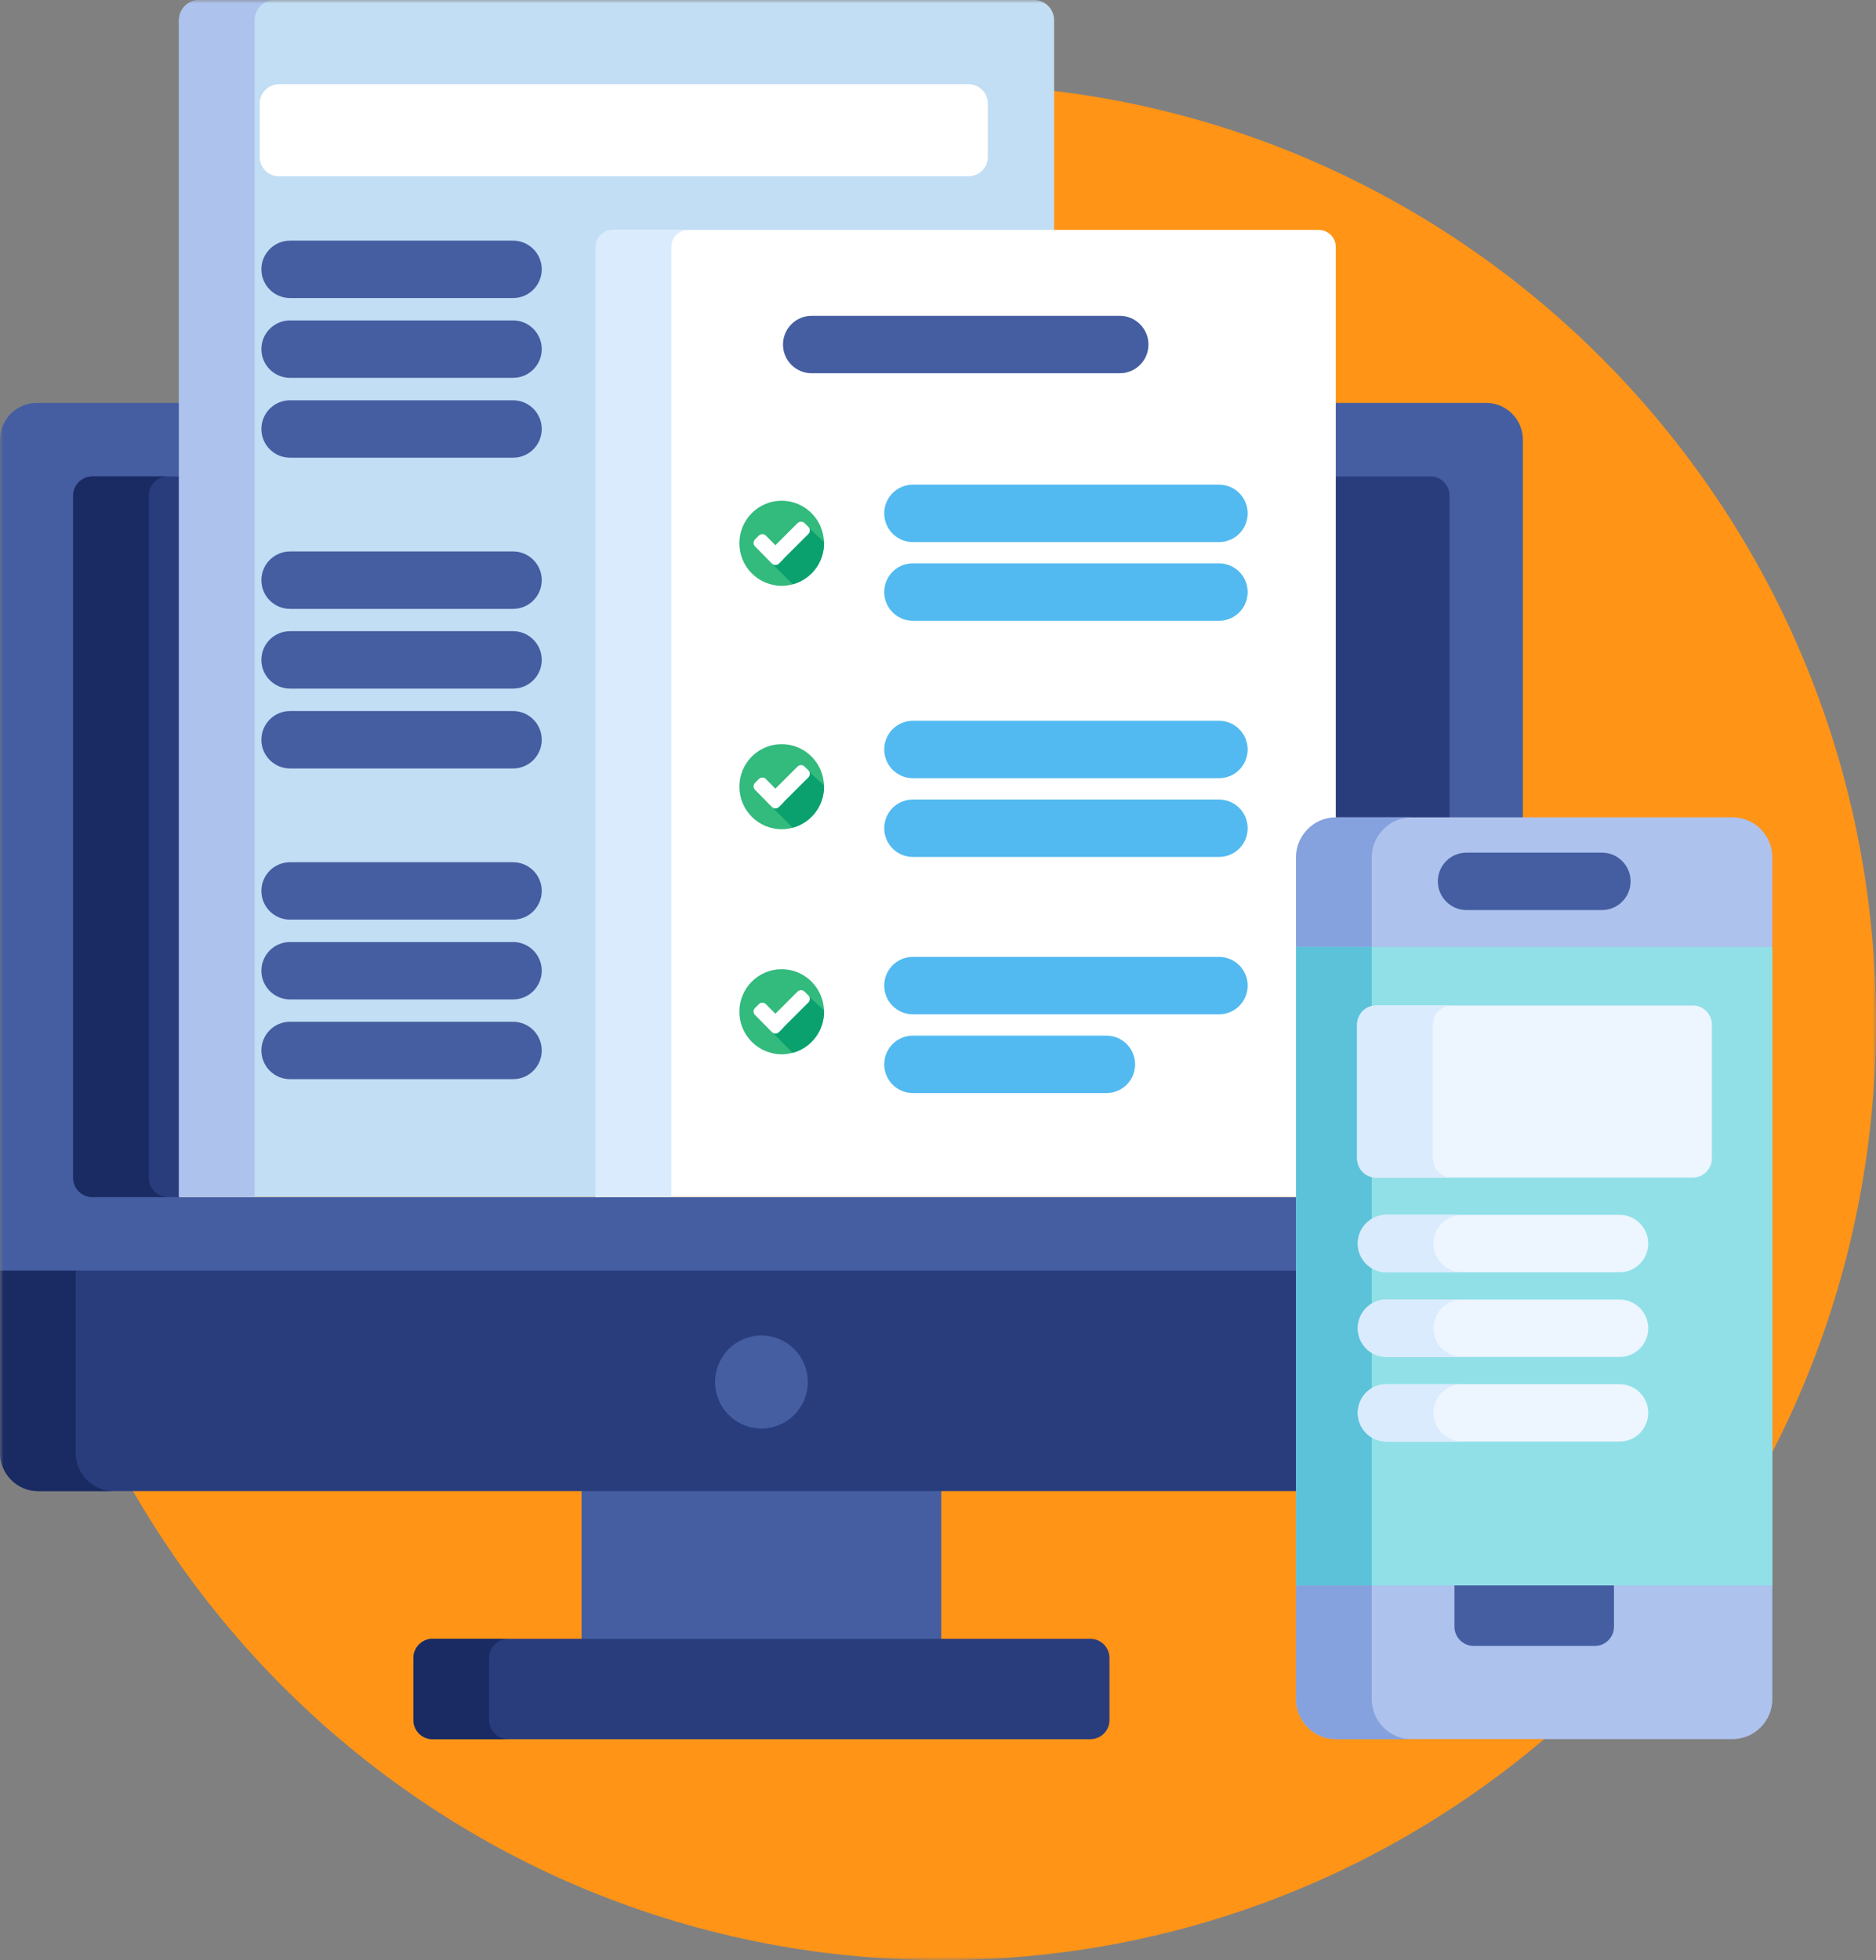
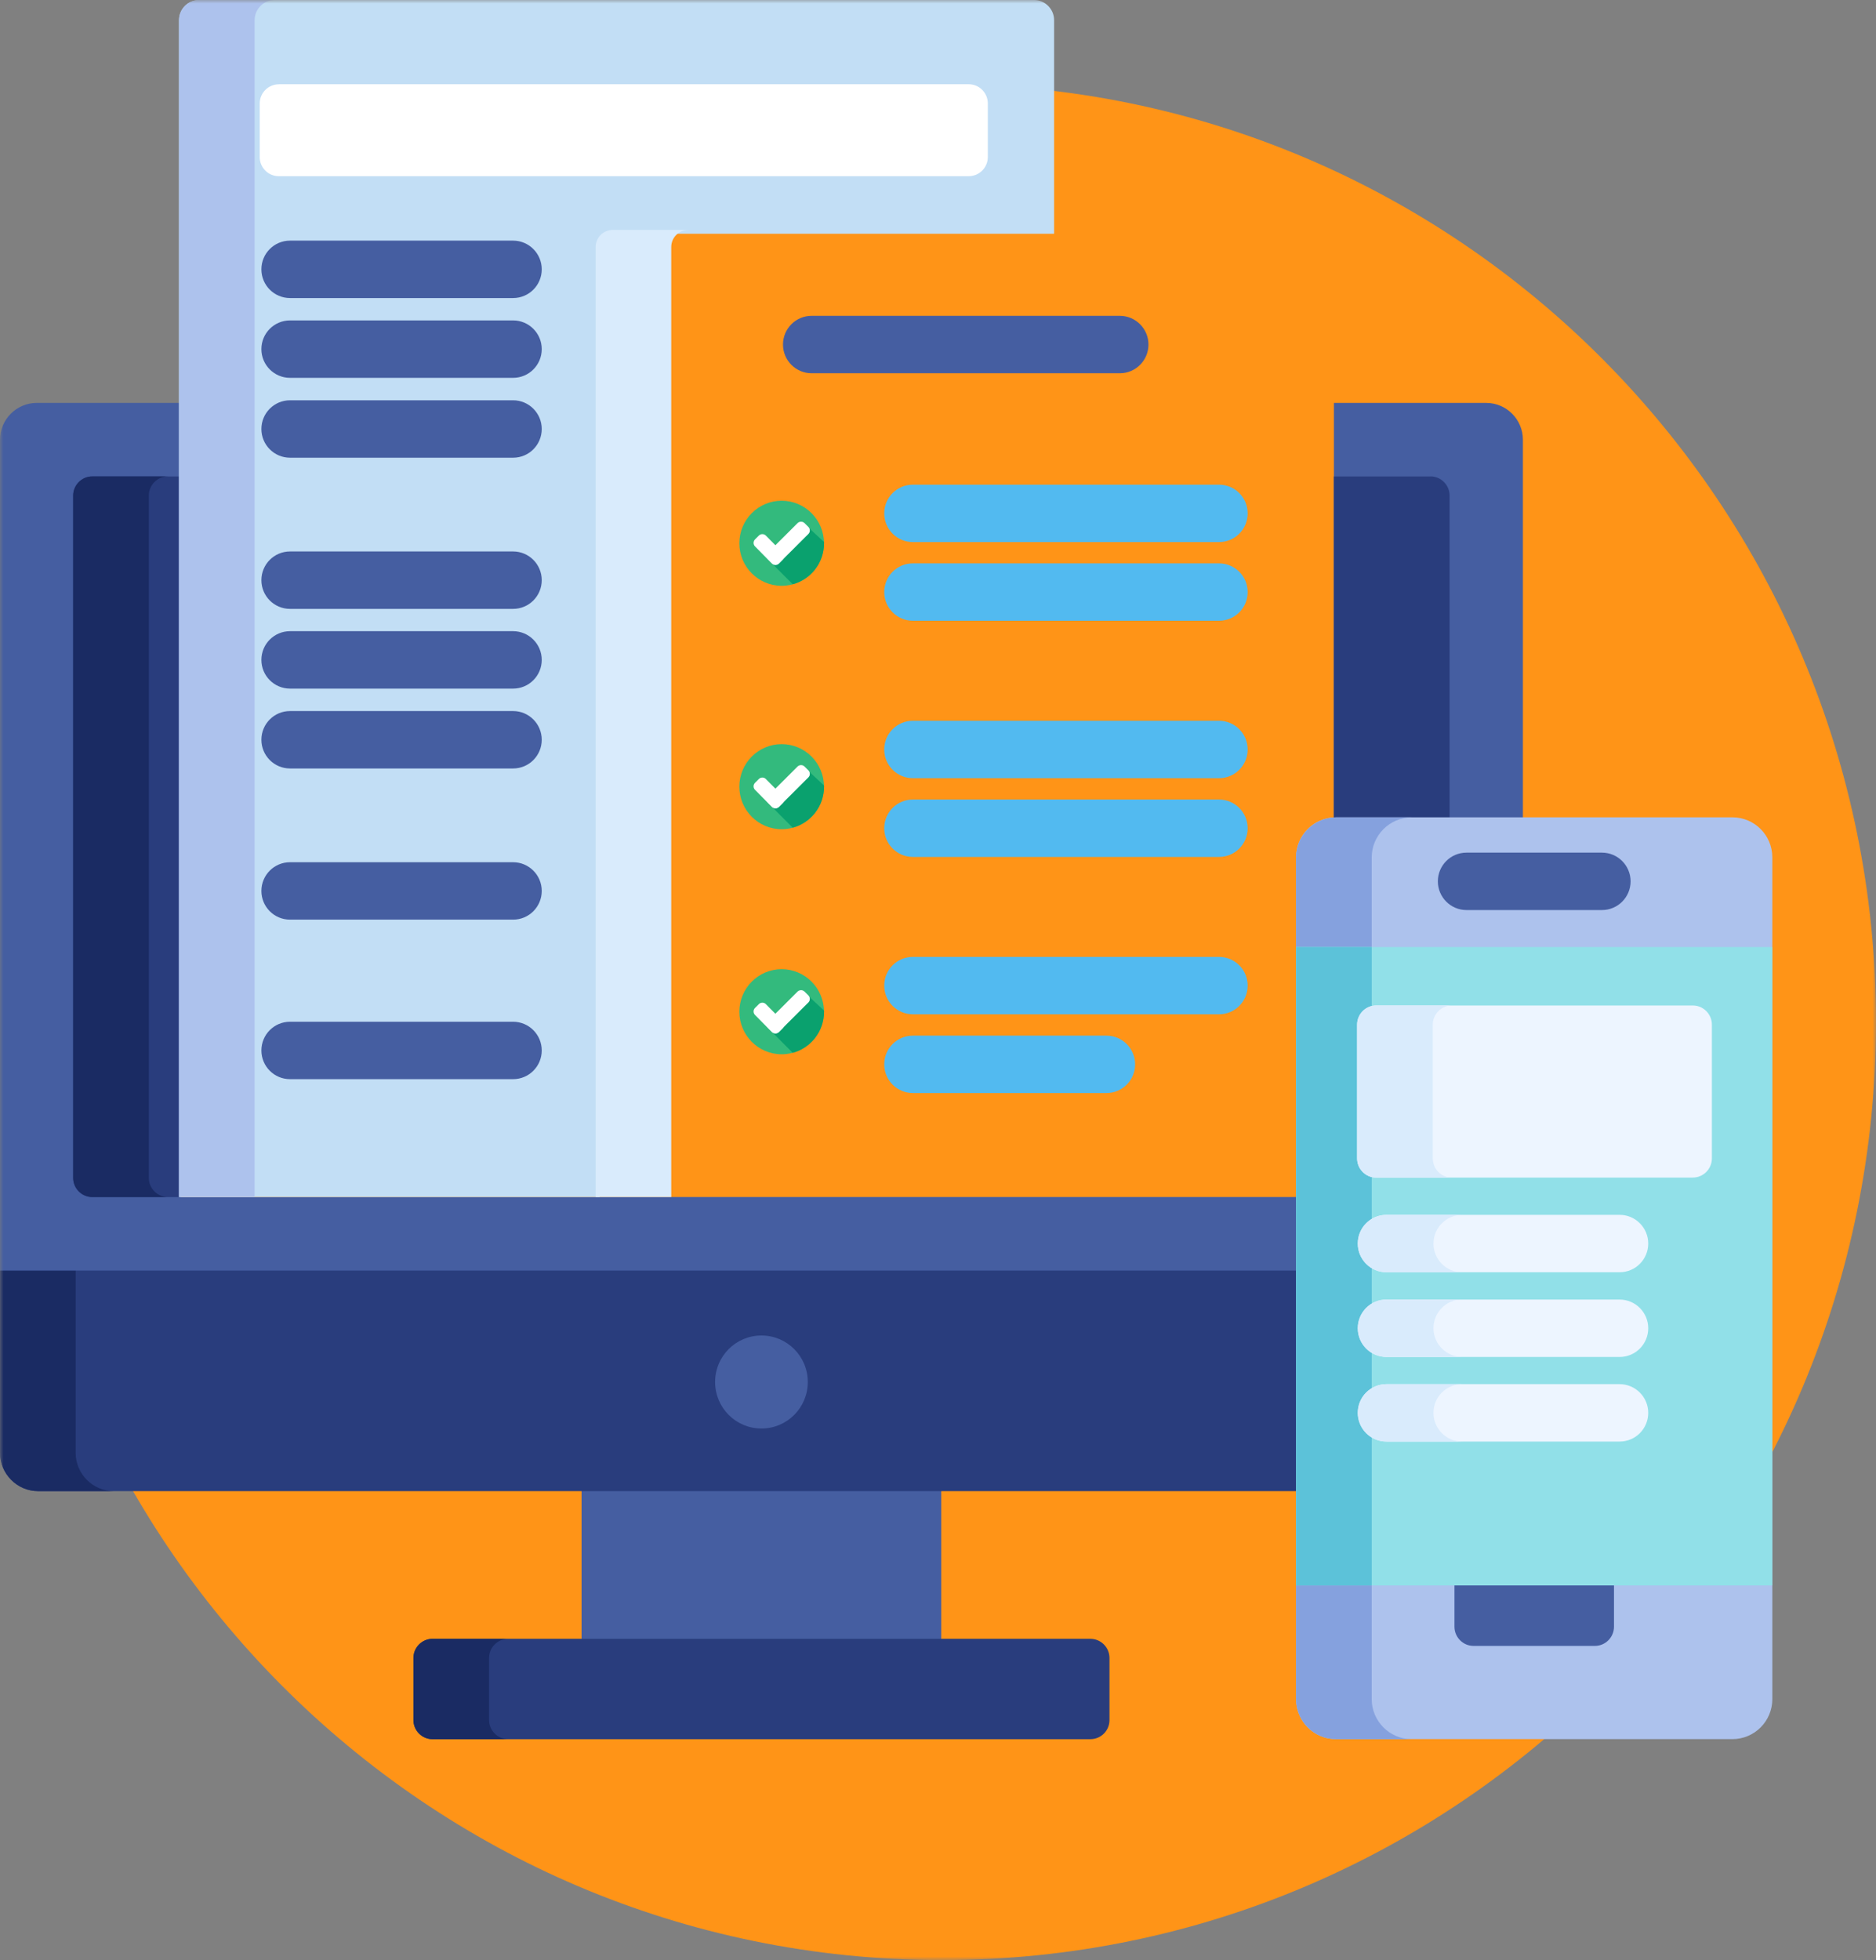
<svg xmlns="http://www.w3.org/2000/svg" id="uuid-2d35e831-9bb5-4813-ab35-759d17a6d61b" viewBox="0 0 270 282.01">
  <rect x="0" y="0" width="270" height="282.01" fill="#808080" stroke="none" />
  <defs>
    <clipPath id="uuid-d5d93c42-f2d7-40a9-875d-fb3b58e73608">
      <rect width="270" height="282" fill="none" />
    </clipPath>
    <mask id="uuid-10c83487-29f0-4e4a-ba90-38faf1acfb9b" x="0" y="0" width="270" height="282.01" maskUnits="userSpaceOnUse">
      <g id="uuid-d4792a2b-7222-4c45-b516-12bbbf07ea5d">
        <path d="M270,0H0v282h270V0Z" fill="#fff" />
      </g>
    </mask>
    <mask id="uuid-1c8c313e-0c50-490b-bff5-2c645dddb1f3" x="0" y="0" width="270" height="282" maskUnits="userSpaceOnUse">
      <g id="uuid-88a863fa-06b1-4764-b11c-56ca32516500">
        <path d="M270,0H0v282h270V0Z" fill="#fff" />
      </g>
    </mask>
    <mask id="uuid-63a132e3-63d6-4740-a570-9172fa6f57d0" x="0" y="0" width="270" height="282" maskUnits="userSpaceOnUse">
      <g id="uuid-59738625-b471-4518-806b-4193d7802284">
        <path d="M270,0H0v282h270V0Z" fill="#fff" />
      </g>
    </mask>
  </defs>
  <g clip-path="url(#uuid-d5d93c42-f2d7-40a9-875d-fb3b58e73608)">
    <g mask="url(#uuid-10c83487-29f0-4e4a-ba90-38faf1acfb9b)">
      <path d="M135.58,12.12c74.23,0,134.42,60.41,134.42,134.94s-60.18,134.94-134.42,134.94S1.17,221.59,1.17,147.06,61.34,12.12,135.58,12.12Z" fill="#ff9417" />
    </g>
    <path d="M135.47,213.98h-51.77v22.35h51.77v-22.35Z" fill="#455ea1" />
    <g mask="url(#uuid-1c8c313e-0c50-490b-bff5-2c645dddb1f3)">
      <path d="M62.24,235.78h94.69c1.52,0,2.75,1.24,2.75,2.76v8.93c0,1.52-1.23,2.75-2.74,2.75H62.25c-1.52,0-2.74-1.24-2.74-2.75v-8.93c0-1.52,1.23-2.76,2.75-2.76h-.02Z" fill="#293d7d" />
      <path d="M70.39,247.46v-8.93c0-1.51,1.23-2.75,2.75-2.75h-10.89c-1.51,0-2.75,1.24-2.75,2.75v8.93c0,1.51,1.23,2.76,2.75,2.76h10.89c-1.51,0-2.75-1.24-2.75-2.76Z" fill="#1a2b63" />
      <path d="M187.08,182.24H0v26.78c0,3.03,2.47,5.51,5.48,5.51h181.59v-32.28Z" fill="#293d7d" />
      <path d="M10.89,209.02v-26.78H0v26.78c0,3.03,2.47,5.51,5.48,5.51h10.89c-3.01,0-5.48-2.48-5.48-5.51Z" fill="#1a2b63" />
      <path d="M213.91,57.97h-21.93v60.18c-2.84,0-5.15,2.34-5.15,5.21v48.86H26.04V57.97H5.27c-2.89,0-5.27,2.38-5.27,5.3v119.53h187.08v-59.44c0-2.87,2.33-5.21,5.19-5.21h26.91v-54.89c0-2.91-2.37-5.29-5.27-5.29" fill="#455ea1" />
      <path d="M26.04,68.55h-12.76c-1.51,0-2.75,1.24-2.75,2.76v98.16c0,1.51,1.23,2.76,2.75,2.76h12.76v-103.67h0Z" fill="#293d7d" />
      <path d="M205.89,68.55h-13.92v49.61c.1,0,.19-.02.29-.02h16.37v-46.84c0-1.51-1.23-2.76-2.75-2.76" fill="#293d7d" />
      <path d="M21.42,169.46v-98.16c0-1.51,1.23-2.76,2.75-2.76h-10.89c-1.51,0-2.75,1.24-2.75,2.76v98.16c0,1.51,1.23,2.76,2.75,2.76h10.89c-1.51,0-2.75-1.24-2.75-2.76Z" fill="#1a2b63" />
      <path d="M109.59,192.14c3.68,0,6.67,2.99,6.67,6.69s-2.98,6.69-6.67,6.69-6.67-2.99-6.67-6.69,2.98-6.69,6.67-6.69Z" fill="#455ea1" />
      <path d="M86.28,36.08c0-1.35,1.1-2.45,2.44-2.45h62.99V2.9c0-1.59-1.3-2.9-2.88-2.9H28.66c-1.59,0-2.89,1.3-2.89,2.9v169.32h60.51V36.08Z" fill="#c2def5" />
      <path d="M39.54,0h-10.89c-1.59,0-2.89,1.3-2.89,2.9v169.32h10.89V2.9c0-1.6,1.3-2.9,2.88-2.9Z" fill="#adc2ed" />
-       <path d="M187.08,123.35c0-2.86,2.32-5.2,5.17-5.21V35.53c0-1.35-1.1-2.45-2.44-2.45h-101.63c-1.34,0-2.44,1.11-2.44,2.45v136.69h101.35v-48.86h0Z" fill="#fff" />
      <path d="M99.06,33.08h-10.89c-1.34,0-2.44,1.11-2.44,2.45v136.69h10.88V35.53c0-1.35,1.1-2.45,2.45-2.45Z" fill="#d9ebfc" />
      <path d="M175.45,77.99h-44.07c-2.27,0-4.12-1.85-4.12-4.13s1.84-4.13,4.12-4.13h44.07c2.27,0,4.12,1.85,4.12,4.13s-1.84,4.13-4.12,4.13Z" fill="#52baf0" />
      <path d="M175.45,89.31h-44.07c-2.27,0-4.12-1.85-4.12-4.13s1.84-4.13,4.12-4.13h44.07c2.27,0,4.12,1.85,4.12,4.13s-1.84,4.13-4.12,4.13Z" fill="#52baf0" />
      <path d="M175.45,111.96h-44.07c-2.27,0-4.12-1.85-4.12-4.13s1.84-4.13,4.12-4.13h44.07c2.27,0,4.12,1.85,4.12,4.13s-1.84,4.13-4.12,4.13Z" fill="#52baf0" />
      <path d="M175.45,123.29h-44.07c-2.27,0-4.12-1.85-4.12-4.13s1.84-4.13,4.12-4.13h44.07c2.27,0,4.12,1.85,4.12,4.13s-1.84,4.13-4.12,4.13Z" fill="#52baf0" />
      <path d="M175.45,145.93h-44.07c-2.27,0-4.12-1.85-4.12-4.13s1.84-4.13,4.12-4.13h44.07c2.27,0,4.12,1.85,4.12,4.13s-1.84,4.13-4.12,4.13Z" fill="#52baf0" />
      <path d="M159.25,157.26h-27.87c-2.27,0-4.12-1.85-4.12-4.13s1.84-4.13,4.12-4.13h27.87c2.27,0,4.12,1.85,4.12,4.13s-1.84,4.13-4.12,4.13Z" fill="#52baf0" />
      <path d="M73.85,42.88h-32.11c-2.28,0-4.12-1.85-4.12-4.13s1.84-4.13,4.12-4.13h32.11c2.27,0,4.12,1.85,4.12,4.13s-1.84,4.13-4.12,4.13Z" fill="#455ea1" />
      <path d="M73.85,54.36h-32.11c-2.28,0-4.12-1.85-4.12-4.13s1.84-4.13,4.12-4.13h32.11c2.27,0,4.12,1.85,4.12,4.13s-1.84,4.13-4.12,4.13Z" fill="#455ea1" />
      <path d="M73.85,65.85h-32.11c-2.28,0-4.12-1.85-4.12-4.13s1.84-4.13,4.12-4.13h32.11c2.27,0,4.12,1.85,4.12,4.13s-1.84,4.13-4.12,4.13Z" fill="#455ea1" />
      <path d="M73.85,87.6h-32.11c-2.28,0-4.12-1.85-4.12-4.13s1.84-4.13,4.12-4.13h32.11c2.27,0,4.12,1.85,4.12,4.13s-1.84,4.13-4.12,4.13Z" fill="#455ea1" />
      <path d="M73.85,99.07h-32.11c-2.28,0-4.12-1.85-4.12-4.13s1.84-4.13,4.12-4.13h32.11c2.27,0,4.12,1.85,4.12,4.13s-1.84,4.13-4.12,4.13Z" fill="#455ea1" />
      <path d="M73.85,110.56h-32.11c-2.28,0-4.12-1.85-4.12-4.13s1.84-4.13,4.12-4.13h32.11c2.27,0,4.12,1.85,4.12,4.13s-1.84,4.13-4.12,4.13Z" fill="#455ea1" />
      <path d="M73.85,132.31h-32.11c-2.28,0-4.12-1.85-4.12-4.13s1.84-4.13,4.12-4.13h32.11c2.27,0,4.12,1.85,4.12,4.13s-1.84,4.13-4.12,4.13Z" fill="#455ea1" />
-       <path d="M73.85,143.79h-32.11c-2.28,0-4.12-1.85-4.12-4.13s1.84-4.13,4.12-4.13h32.11c2.27,0,4.12,1.85,4.12,4.13s-1.84,4.13-4.12,4.13Z" fill="#455ea1" />
      <path d="M73.85,155.26h-32.11c-2.28,0-4.12-1.85-4.12-4.13s1.84-4.13,4.12-4.13h32.11c2.27,0,4.12,1.85,4.12,4.13s-1.84,4.13-4.12,4.13Z" fill="#455ea1" />
      <path d="M161.17,53.7h-44.36c-2.27,0-4.12-1.85-4.12-4.13s1.84-4.13,4.12-4.13h44.36c2.27,0,4.12,1.85,4.12,4.13s-1.84,4.13-4.12,4.13Z" fill="#455ea1" />
      <path d="M249.34,117.59h-57.07c-3.17,0-5.74,2.58-5.74,5.76v121.1c0,3.18,2.57,5.76,5.74,5.76h57.07c3.17,0,5.74-2.58,5.74-5.76v-121.1c0-3.18-2.57-5.76-5.74-5.76Z" fill="#adc2ed" />
      <path d="M197.42,244.46v-121.1c0-3.16,2.58-5.76,5.74-5.76h-10.89c-3.15,0-5.74,2.6-5.74,5.76v121.1c0,3.16,2.58,5.76,5.74,5.76h10.89c-3.15,0-5.74-2.6-5.74-5.76Z" fill="#85a1de" />
      <path d="M209.33,227.55v6.49c0,1.51,1.23,2.76,2.75,2.76h17.46c1.51,0,2.75-1.24,2.75-2.76v-6.49h-22.95Z" fill="#455ea1" />
    </g>
    <path d="M255.08,136.25h-68.55v91.85h68.55v-91.85Z" fill="#91e0e8" />
    <path d="M197.43,136.25h-10.89v91.85h10.89v-91.85Z" fill="#5cc2d9" />
    <g mask="url(#uuid-63a132e3-63d6-4740-a570-9172fa6f57d0)">
      <path d="M230.56,130.93h-19.5c-2.27,0-4.12-1.85-4.12-4.13s1.84-4.13,4.12-4.13h19.5c2.27,0,4.12,1.85,4.12,4.13s-1.84,4.13-4.12,4.13Z" fill="#455ea1" />
      <path d="M243.63,144.66h-45.56c-1.52,0-2.75,1.24-2.75,2.76v19.24c0,1.52,1.23,2.76,2.75,2.76h45.56c1.52,0,2.75-1.24,2.75-2.76v-19.24c0-1.52-1.23-2.76-2.75-2.76Z" fill="#edf5ff" />
      <path d="M233.1,183.04h-33.57c-2.27,0-4.12-1.85-4.12-4.13s1.84-4.13,4.12-4.13h33.57c2.27,0,4.12,1.85,4.12,4.13s-1.84,4.13-4.12,4.13Z" fill="#edf5ff" />
      <path d="M233.1,195.23h-33.57c-2.27,0-4.12-1.85-4.12-4.13s1.84-4.13,4.12-4.13h33.57c2.27,0,4.12,1.85,4.12,4.13s-1.84,4.13-4.12,4.13Z" fill="#edf5ff" />
      <path d="M233.1,207.4h-33.57c-2.27,0-4.12-1.85-4.12-4.13s1.84-4.13,4.12-4.13h33.57c2.27,0,4.12,1.85,4.12,4.13s-1.84,4.13-4.12,4.13Z" fill="#edf5ff" />
      <path d="M206.21,166.67v-19.25c0-1.51,1.23-2.76,2.75-2.76h-10.89c-1.51,0-2.75,1.24-2.75,2.76v19.25c0,1.51,1.23,2.76,2.75,2.76h10.89c-1.51,0-2.75-1.24-2.75-2.76Z" fill="#d9ebfc" />
      <path d="M206.31,178.92c0-2.28,1.84-4.13,4.12-4.13h-10.88c-2.28,0-4.12,1.85-4.12,4.13s1.84,4.13,4.12,4.13h10.88c-2.27,0-4.12-1.85-4.12-4.13Z" fill="#d9ebfc" />
      <path d="M206.31,191.09c0-2.29,1.84-4.13,4.12-4.13h-10.88c-2.28,0-4.12,1.85-4.12,4.13s1.84,4.13,4.12,4.13h10.88c-2.27,0-4.12-1.85-4.12-4.13Z" fill="#d9ebfc" />
      <path d="M206.31,203.27c0-2.29,1.84-4.13,4.12-4.13h-10.88c-2.28,0-4.12,1.85-4.12,4.13s1.84,4.13,4.12,4.13h10.88c-2.27,0-4.12-1.85-4.12-4.13Z" fill="#d9ebfc" />
      <path d="M40.12,12.12h99.3c1.52,0,2.75,1.24,2.75,2.76v7.71c0,1.52-1.23,2.76-2.75,2.76H40.12c-1.52,0-2.74-1.24-2.74-2.75v-7.71c0-1.52,1.23-2.76,2.75-2.76h0Z" fill="#fff" />
      <path d="M112.5,72.04c3.36,0,6.09,2.74,6.09,6.12s-2.73,6.12-6.09,6.12-6.09-2.74-6.09-6.12,2.73-6.12,6.09-6.12Z" fill="#33ba7d" />
      <path d="M110.95,80.91l3.14,3.15c2.59-.69,4.51-3.07,4.51-5.91v-.17l-2.46-2.28-5.18,5.21Z" fill="#0aa16e" />
      <path d="M112.66,79.52c.27.27.27.73,0,1l-.56.56c-.27.27-.73.27-1,0l-2.44-2.47c-.27-.27-.27-.73,0-1l.56-.56c.27-.27.73-.27,1,0l2.44,2.47Z" fill="#fff" />
      <path d="M114.79,75.26c.27-.27.73-.27,1,0l.56.56c.27.27.27.73,0,1l-4.23,4.22c-.27.27-.73.27-1,0l-.56-.56c-.27-.27-.27-.73,0-1l4.23-4.22Z" fill="#fff" />
      <path d="M112.5,107.06c3.36,0,6.09,2.74,6.09,6.12s-2.73,6.12-6.09,6.12-6.09-2.74-6.09-6.12,2.73-6.12,6.09-6.12Z" fill="#33ba7d" />
      <path d="M110.95,115.93l3.14,3.15c2.59-.69,4.51-3.07,4.51-5.9v-.17l-2.46-2.28-5.18,5.21Z" fill="#0aa16e" />
      <path d="M112.66,114.54c.27.27.27.73,0,1l-.56.56c-.27.27-.73.27-1,0l-2.44-2.47c-.27-.27-.27-.73,0-1l.56-.56c.27-.27.73-.27,1,0l2.44,2.47Z" fill="#fff" />
      <path d="M114.79,110.28c.27-.27.73-.27,1,0l.56.56c.27.27.27.73,0,1l-4.23,4.22c-.27.27-.73.27-1,0l-.56-.56c-.27-.27-.27-.73,0-1l4.23-4.22Z" fill="#fff" />
      <path d="M112.5,139.44c3.36,0,6.09,2.74,6.09,6.12s-2.73,6.12-6.09,6.12-6.09-2.74-6.09-6.12,2.73-6.12,6.09-6.12Z" fill="#33ba7d" />
      <path d="M110.95,148.32l3.14,3.15c2.59-.69,4.51-3.07,4.51-5.91v-.17l-2.46-2.28-5.18,5.21Z" fill="#0aa16e" />
      <path d="M112.66,146.93c.27.27.27.73,0,1l-.56.56c-.27.27-.73.27-1,0l-2.44-2.47c-.27-.27-.27-.73,0-1l.56-.56c.27-.27.73-.27,1,0l2.44,2.47Z" fill="#fff" />
      <path d="M114.79,142.66c.27-.27.73-.27,1,0l.56.56c.27.27.27.73,0,1l-4.23,4.22c-.27.27-.73.27-1,0l-.56-.56c-.27-.27-.27-.73,0-1l4.23-4.22Z" fill="#fff" />
    </g>
  </g>
</svg>